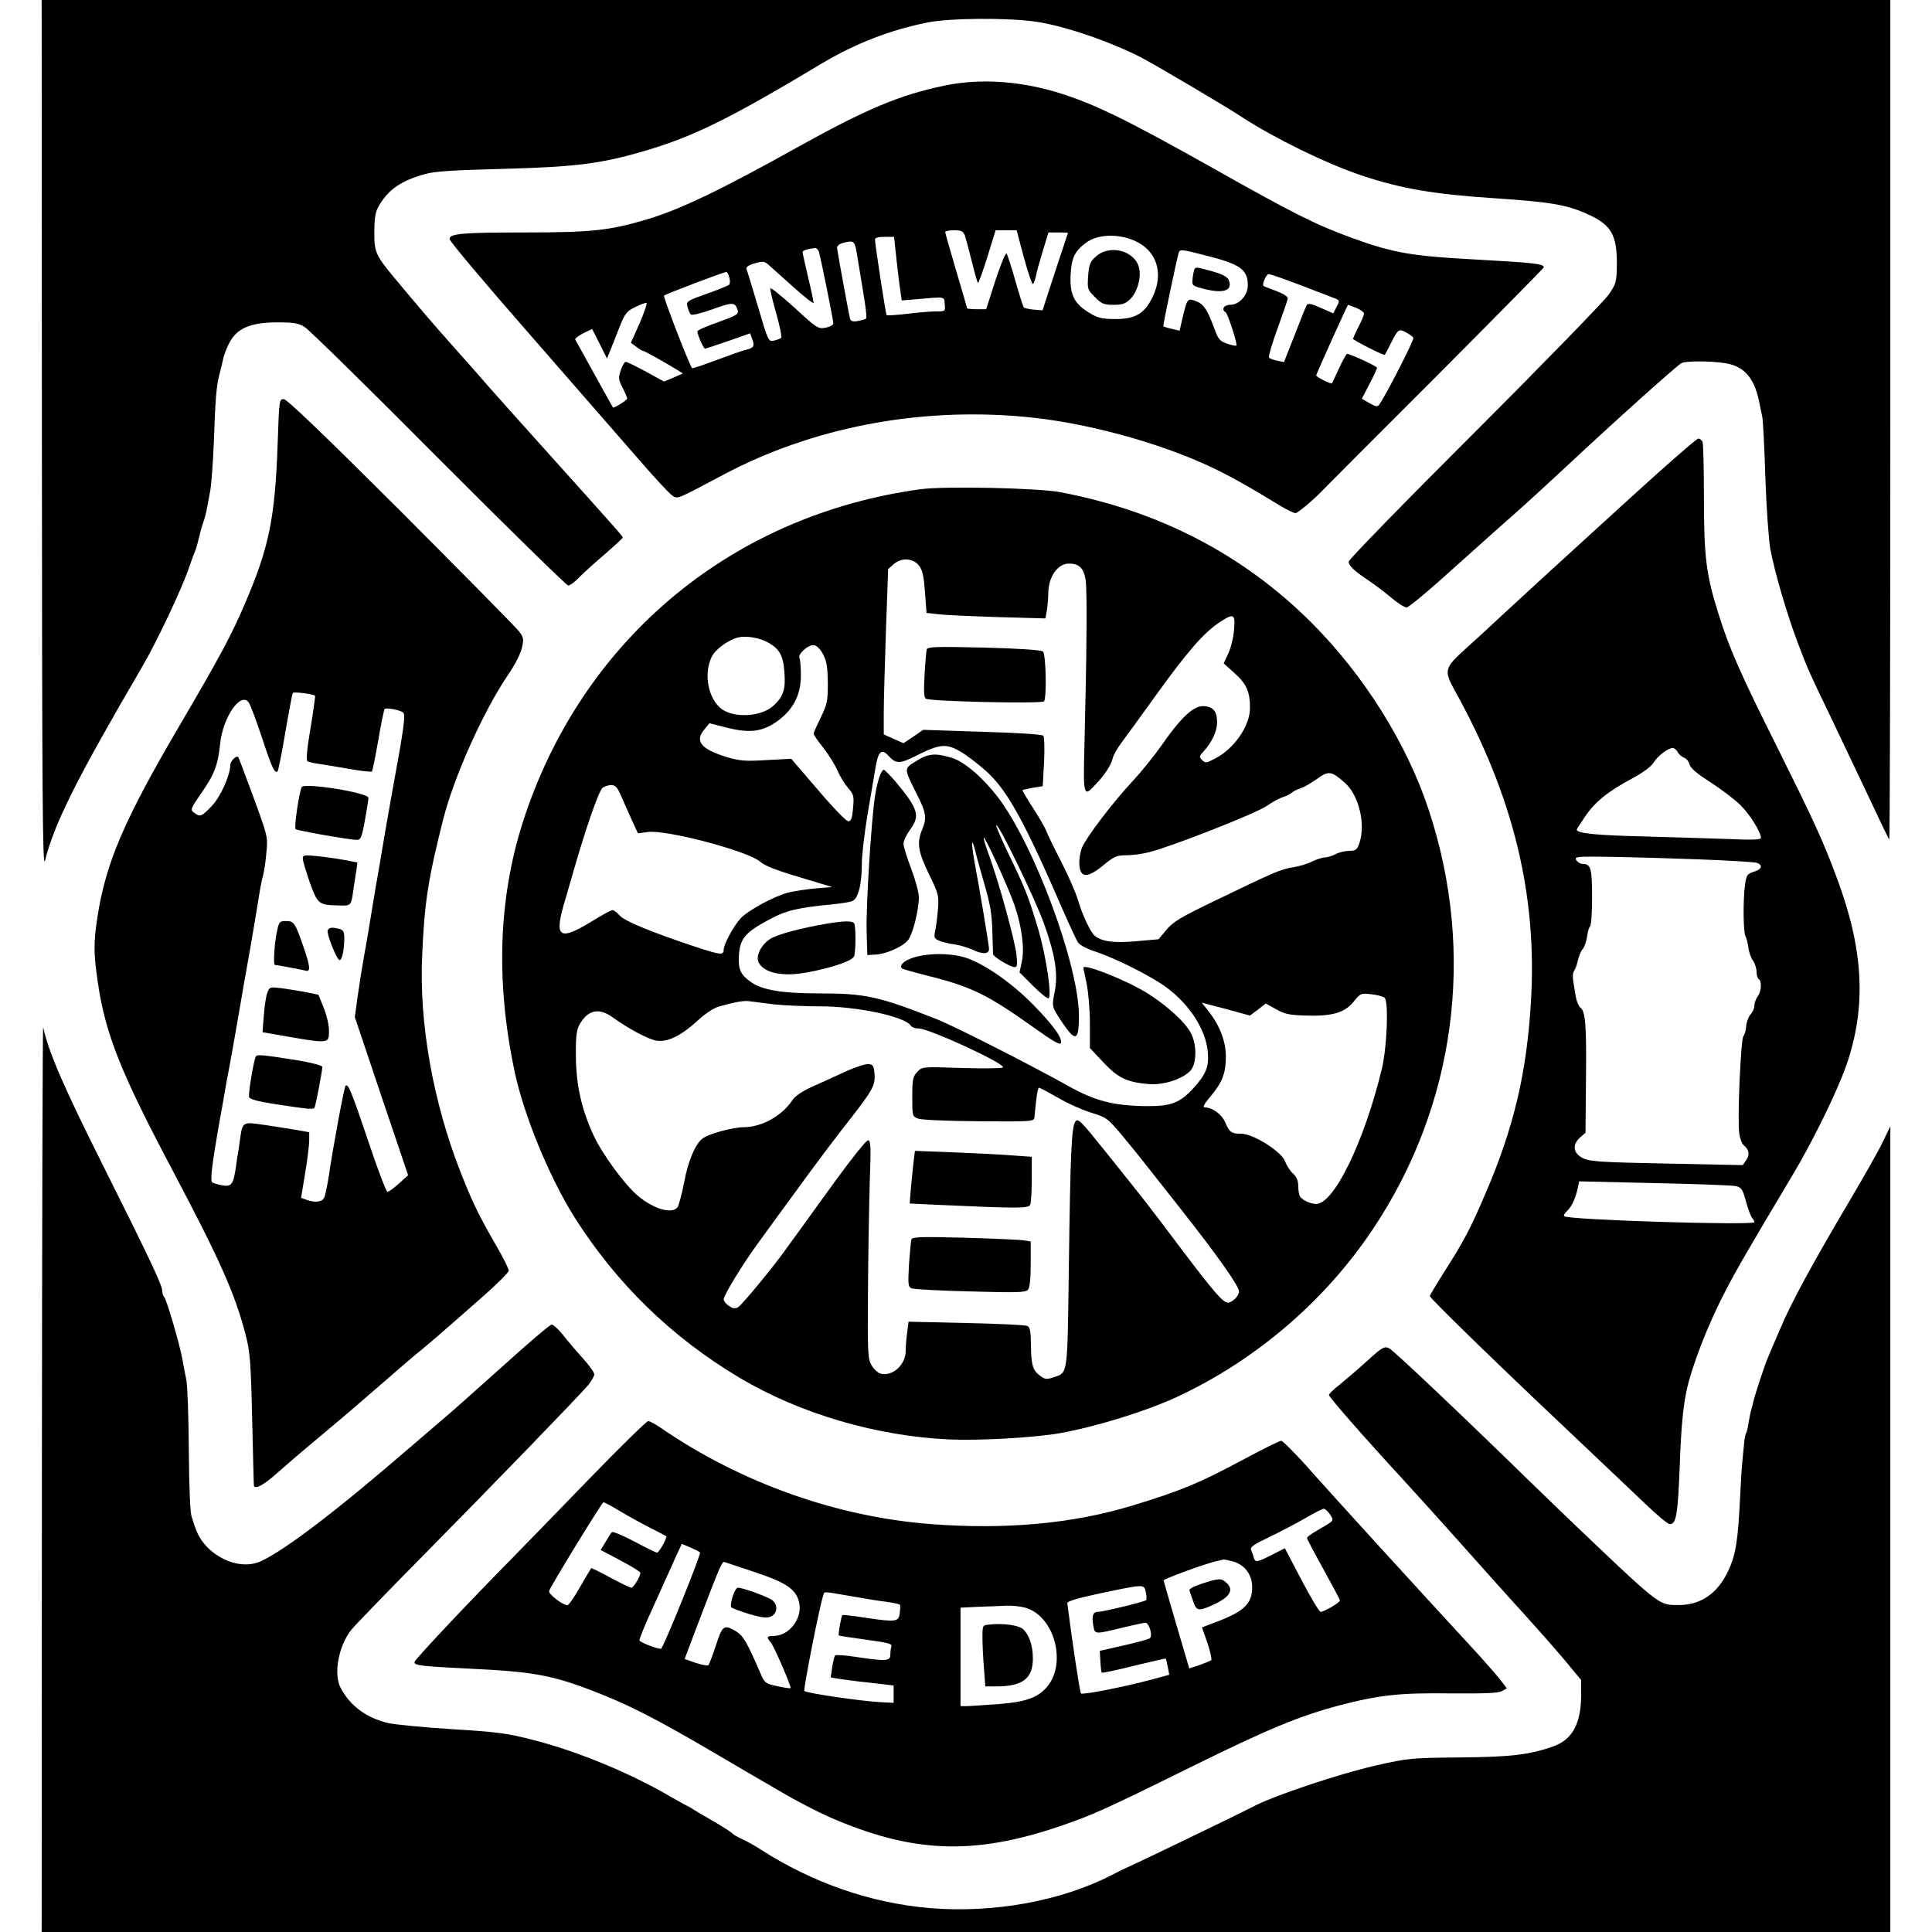
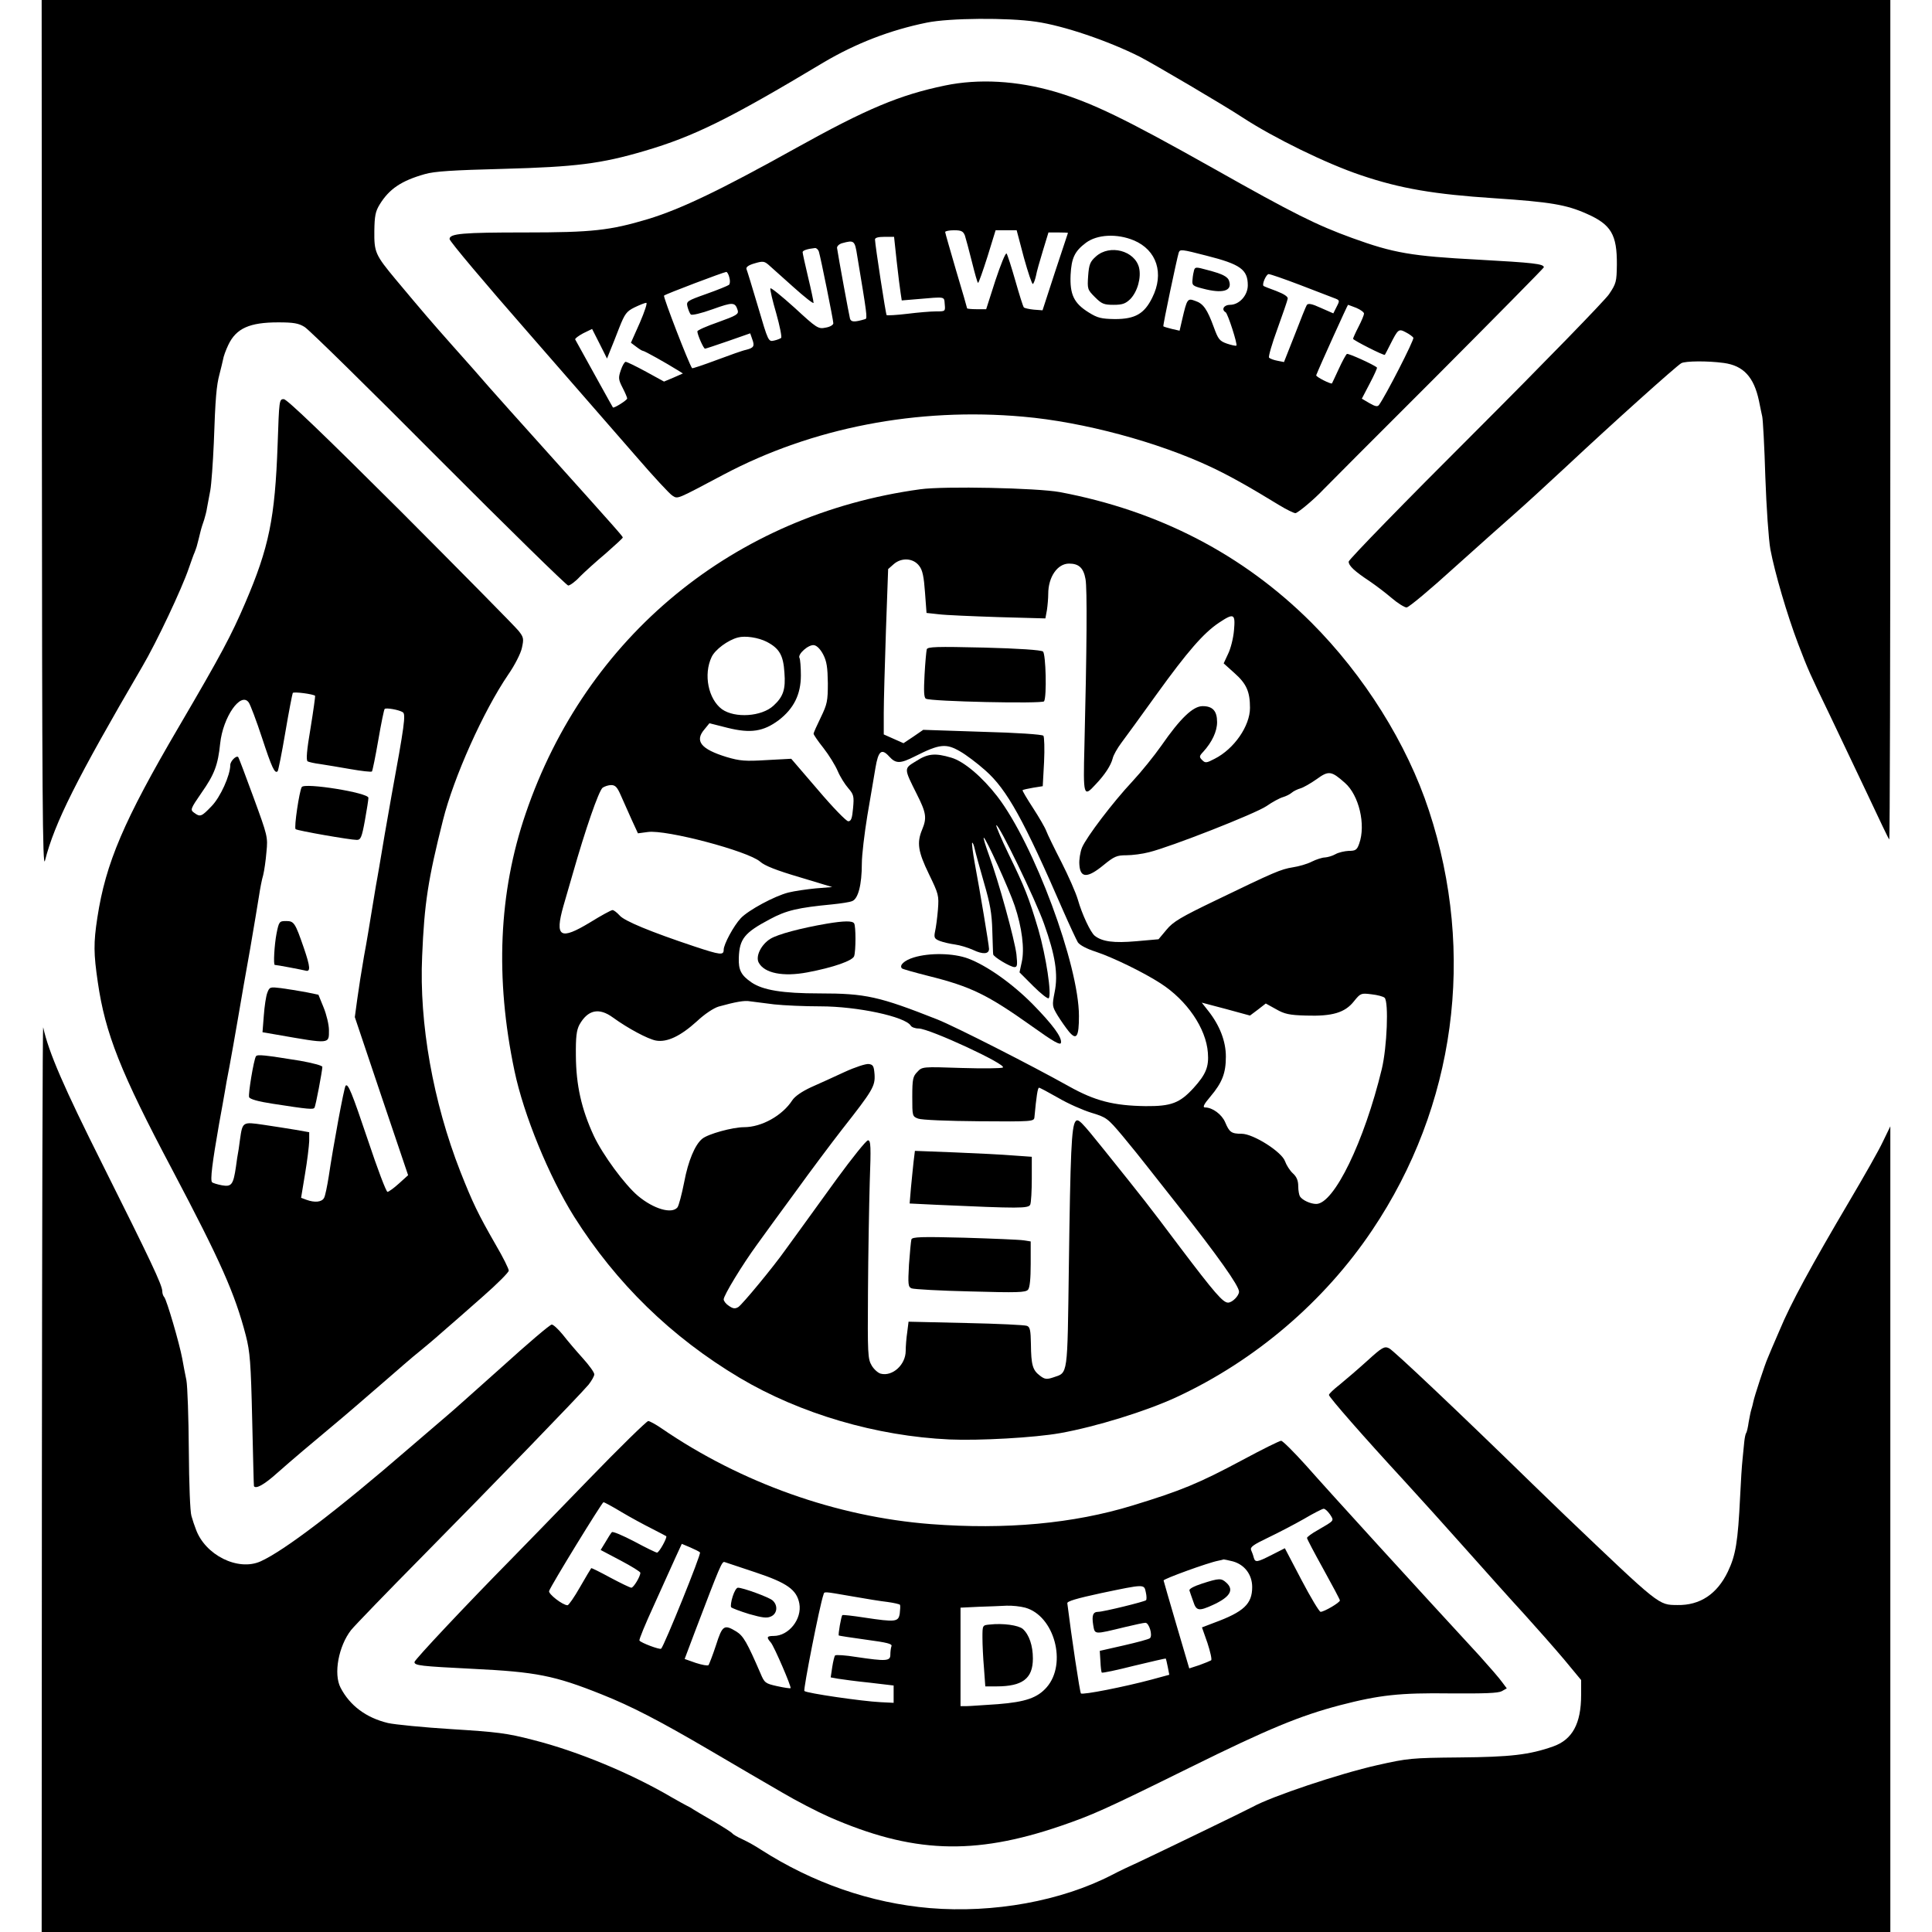
<svg xmlns="http://www.w3.org/2000/svg" version="1.0" width="881pt" height="881pt" viewBox="0 0 881 881" preserveAspectRatio="xMidYMid meet">
  <g transform="translate(0,881) scale(0.1,-0.1)" fill="#000000" stroke="none">
    <path d="M191 6823 c1 -1642 3 -1979 14 -1938 44 173 144 372 443 884 65 110 182 358 213 450 11 31 22 63 26 71 3 8 8 21 10 28 8 29 10 39 17 67 4 17 12 41 17 55 4 14 11 38 13 54 3 16 10 52 15 80 5 28 12 125 16 216 7 205 12 262 26 314 6 23 13 52 16 66 2 14 13 44 24 67 36 76 97 103 228 103 69 0 93 -4 120 -21 19 -11 294 -281 611 -600 317 -318 584 -579 591 -579 8 0 33 18 54 41 22 22 75 70 118 106 42 37 77 69 77 72 -1 6 -18 26 -355 401 -110 122 -225 251 -255 285 -30 35 -104 119 -165 187 -109 123 -131 149 -260 303 -94 113 -99 125 -98 222 1 68 5 89 24 120 44 72 100 109 206 139 44 13 129 18 358 24 330 9 445 23 645 82 224 66 383 144 815 403 147 87 304 148 472 182 103 21 368 23 497 4 126 -18 329 -87 474 -160 62 -32 387 -223 467 -276 144 -94 383 -211 541 -264 180 -61 334 -87 609 -105 254 -17 327 -29 421 -71 111 -49 138 -95 137 -232 -1 -78 -3 -86 -36 -135 -20 -29 -295 -312 -611 -628 -317 -316 -576 -582 -576 -591 0 -19 27 -44 95 -89 28 -19 73 -53 101 -77 28 -24 59 -43 68 -43 10 0 108 82 219 183 111 100 236 211 277 247 41 36 147 133 235 215 206 193 499 456 522 469 19 10 119 11 193 1 90 -12 138 -64 161 -173 5 -26 12 -58 15 -72 3 -14 10 -137 14 -275 5 -141 15 -285 23 -330 20 -106 76 -298 127 -432 46 -120 50 -129 146 -328 37 -77 111 -234 166 -349 54 -115 100 -212 103 -214 3 -3 5 857 5 1911 l0 1917 -4215 0 -4215 0 1 -1987z" />
    <path d="M4309 8420 c-207 -43 -357 -106 -679 -285 -343 -191 -524 -278 -675 -324 -174 -52 -254 -61 -560 -61 -285 0 -345 -5 -345 -30 0 -10 161 -201 358 -426 196 -225 419 -481 496 -569 76 -88 149 -167 162 -175 26 -16 15 -20 234 96 404 214 884 307 1365 264 276 -24 616 -116 858 -230 83 -39 179 -93 311 -174 33 -20 66 -36 73 -36 11 0 90 67 127 107 6 7 235 236 509 510 273 274 497 501 497 504 0 16 -49 21 -300 35 -304 16 -385 30 -575 99 -162 59 -265 110 -630 316 -409 230 -554 300 -725 351 -172 50 -347 60 -501 28z m91 -684 c4 -13 19 -67 32 -120 13 -52 25 -96 28 -96 3 0 22 54 43 120 l37 120 48 0 48 0 33 -125 c19 -68 37 -122 41 -120 4 3 10 19 14 37 3 18 18 70 32 116 l25 82 44 0 c25 0 45 -1 45 -2 -1 -2 -27 -82 -59 -178 l-57 -175 -40 3 c-21 2 -42 7 -45 10 -4 4 -21 59 -39 122 -18 63 -36 119 -40 124 -5 4 -27 -51 -51 -123 l-42 -131 -44 0 c-23 0 -43 2 -43 4 0 2 -22 79 -50 172 -27 93 -50 172 -50 176 0 4 18 8 40 8 33 0 42 -4 50 -24z m770 -22 c105 -44 140 -151 84 -262 -36 -73 -78 -97 -170 -97 -62 1 -79 5 -119 30 -68 42 -87 82 -83 172 4 76 18 107 70 146 51 38 141 43 218 11z m-1081 -96 c7 -62 15 -128 18 -145 l5 -33 72 6 c129 11 121 13 124 -23 3 -33 3 -33 -40 -33 -24 0 -83 -5 -131 -11 -49 -6 -91 -8 -94 -6 -4 5 -52 316 -53 345 0 8 15 12 43 12 l44 0 12 -112z m-180 25 c44 -264 47 -285 37 -288 -50 -15 -65 -14 -70 2 -4 15 -53 280 -59 322 -1 8 9 18 23 22 55 15 58 13 69 -58z m-175 20 c9 -30 66 -313 66 -327 0 -8 -16 -17 -35 -20 -34 -7 -40 -3 -142 91 -59 53 -108 93 -110 88 -2 -6 10 -57 27 -115 16 -57 26 -107 22 -111 -4 -3 -18 -9 -32 -12 -26 -6 -27 -4 -73 153 -26 88 -50 166 -53 173 -3 9 9 18 37 26 37 11 44 10 63 -6 11 -10 63 -56 114 -102 50 -45 92 -78 92 -72 0 6 -11 59 -25 117 -14 58 -25 110 -25 114 0 8 21 15 57 19 6 0 14 -7 17 -16z m1768 -19 c154 -39 188 -63 188 -135 0 -46 -39 -89 -81 -89 -28 0 -41 -22 -20 -34 10 -6 55 -146 49 -152 -3 -2 -22 2 -43 9 -34 12 -40 20 -60 75 -30 82 -48 108 -85 120 -35 13 -37 10 -59 -84 l-12 -52 -35 8 c-20 5 -37 10 -39 12 -3 3 61 306 70 336 6 16 11 16 127 -14z m-2176 -100 c4 -14 3 -29 -2 -33 -5 -4 -51 -23 -102 -41 -90 -32 -93 -34 -87 -59 4 -14 10 -30 15 -35 5 -5 47 5 100 24 92 33 102 33 114 -5 5 -18 -6 -24 -89 -54 -52 -18 -95 -37 -95 -42 0 -15 28 -79 35 -79 3 0 51 16 106 35 l100 35 9 -26 c12 -32 8 -40 -27 -49 -16 -3 -77 -25 -136 -47 -59 -22 -109 -39 -111 -37 -15 20 -133 326 -128 331 7 7 271 107 284 108 4 0 11 -12 14 -26z m2601 -33 c70 -27 141 -54 156 -60 27 -10 27 -11 12 -40 l-15 -30 -57 25 c-41 19 -58 22 -64 13 -4 -6 -29 -68 -55 -136 l-49 -124 -30 6 c-16 3 -33 9 -38 14 -4 4 13 63 38 131 24 67 46 130 47 138 2 9 -16 21 -52 35 -30 11 -56 21 -58 23 -9 6 12 54 23 54 8 0 71 -22 142 -49z m-3009 -172 l-41 -92 24 -18 c13 -10 27 -19 31 -19 7 0 105 -55 158 -88 l24 -15 -43 -19 -43 -18 -82 45 c-46 25 -87 45 -93 45 -5 0 -15 -17 -22 -38 -12 -35 -11 -43 8 -80 12 -23 21 -45 21 -49 0 -8 -61 -46 -65 -41 -2 2 -94 169 -172 310 -2 4 14 16 36 28 l41 20 34 -67 34 -68 14 35 c8 19 27 67 42 106 25 63 33 74 69 92 23 11 47 21 54 21 6 1 -7 -39 -29 -90z m3267 67 c19 -8 35 -20 35 -26 0 -6 -11 -33 -25 -60 -14 -27 -25 -52 -25 -55 0 -6 141 -78 145 -73 1 2 13 23 25 48 35 69 38 72 70 55 16 -8 32 -20 35 -25 5 -9 -128 -268 -157 -307 -7 -9 -18 -6 -44 9 l-34 20 36 69 c20 38 35 71 33 73 -14 13 -131 66 -137 62 -4 -2 -21 -33 -37 -68 -16 -35 -30 -64 -31 -66 -3 -6 -75 30 -72 37 18 46 143 321 145 321 2 0 19 -7 38 -14z" />
    <path d="M4998 7641 c-27 -24 -32 -36 -36 -89 -4 -60 -3 -63 31 -97 31 -31 41 -35 85 -35 40 0 54 5 76 26 33 34 51 98 40 144 -20 77 -133 107 -196 51z" />
    <path d="M5445 7578 c-2 -7 -6 -26 -7 -42 -3 -27 0 -30 47 -42 90 -24 135 -11 120 34 -6 21 -31 33 -100 51 -51 14 -55 14 -60 -1z" />
-     <path d="M1266 6783 c-12 -336 -39 -469 -148 -723 -63 -147 -109 -234 -303 -565 -251 -428 -333 -621 -371 -869 -18 -117 -17 -165 2 -295 34 -234 103 -409 340 -856 220 -417 285 -563 335 -755 19 -74 23 -123 29 -385 4 -165 7 -301 8 -302 9 -14 47 7 106 60 76 67 146 126 261 222 40 33 134 114 210 180 76 66 154 134 175 150 21 17 69 57 106 90 38 33 122 106 186 163 65 57 118 110 118 118 0 8 -26 61 -59 117 -82 143 -105 191 -162 335 -124 317 -188 675 -174 982 10 241 27 350 95 620 49 196 184 497 297 663 30 43 58 98 63 123 9 41 8 48 -15 77 -14 18 -256 263 -537 545 -354 353 -520 512 -534 512 -21 0 -21 -5 -28 -207z m171 -1146 c1 -2 -8 -68 -21 -148 -17 -99 -21 -146 -13 -151 6 -3 31 -9 56 -12 25 -4 88 -14 138 -23 51 -9 95 -14 99 -11 3 4 16 68 29 143 13 76 26 139 29 142 6 7 67 -4 83 -15 14 -9 7 -61 -52 -382 -15 -83 -48 -274 -56 -325 -6 -33 -12 -71 -15 -85 -2 -14 -11 -65 -19 -115 -8 -49 -23 -142 -35 -205 -11 -63 -25 -152 -31 -197 l-11 -81 121 -360 122 -361 -42 -38 c-23 -21 -47 -38 -52 -38 -6 0 -46 106 -89 235 -74 220 -91 261 -102 249 -7 -7 -57 -278 -77 -414 -7 -44 -16 -88 -21 -97 -10 -20 -43 -23 -81 -9 l-24 9 18 109 c10 59 18 126 19 149 l0 41 -62 11 c-35 6 -101 16 -147 23 -96 14 -95 14 -107 -70 -4 -31 -8 -58 -9 -61 -1 -3 -5 -30 -9 -60 -12 -82 -20 -93 -64 -85 -21 4 -41 10 -45 14 -9 9 1 89 32 266 11 61 23 126 26 145 3 19 12 71 21 115 8 44 26 143 39 220 13 77 38 221 56 320 17 99 35 207 40 239 5 33 13 76 19 95 5 20 12 68 15 106 7 68 5 74 -59 249 -36 98 -67 181 -70 184 -9 8 -36 -19 -36 -37 0 -46 -45 -146 -85 -187 -46 -48 -52 -51 -80 -30 -18 13 -17 17 34 91 59 84 75 127 85 225 13 121 94 237 130 187 7 -9 35 -83 61 -162 44 -134 58 -165 71 -152 3 3 19 82 35 177 16 95 32 176 34 180 4 7 94 -5 102 -13z" />
+     <path d="M1266 6783 c-12 -336 -39 -469 -148 -723 -63 -147 -109 -234 -303 -565 -251 -428 -333 -621 -371 -869 -18 -117 -17 -165 2 -295 34 -234 103 -409 340 -856 220 -417 285 -563 335 -755 19 -74 23 -123 29 -385 4 -165 7 -301 8 -302 9 -14 47 7 106 60 76 67 146 126 261 222 40 33 134 114 210 180 76 66 154 134 175 150 21 17 69 57 106 90 38 33 122 106 186 163 65 57 118 110 118 118 0 8 -26 61 -59 117 -82 143 -105 191 -162 335 -124 317 -188 675 -174 982 10 241 27 350 95 620 49 196 184 497 297 663 30 43 58 98 63 123 9 41 8 48 -15 77 -14 18 -256 263 -537 545 -354 353 -520 512 -534 512 -21 0 -21 -5 -28 -207m171 -1146 c1 -2 -8 -68 -21 -148 -17 -99 -21 -146 -13 -151 6 -3 31 -9 56 -12 25 -4 88 -14 138 -23 51 -9 95 -14 99 -11 3 4 16 68 29 143 13 76 26 139 29 142 6 7 67 -4 83 -15 14 -9 7 -61 -52 -382 -15 -83 -48 -274 -56 -325 -6 -33 -12 -71 -15 -85 -2 -14 -11 -65 -19 -115 -8 -49 -23 -142 -35 -205 -11 -63 -25 -152 -31 -197 l-11 -81 121 -360 122 -361 -42 -38 c-23 -21 -47 -38 -52 -38 -6 0 -46 106 -89 235 -74 220 -91 261 -102 249 -7 -7 -57 -278 -77 -414 -7 -44 -16 -88 -21 -97 -10 -20 -43 -23 -81 -9 l-24 9 18 109 c10 59 18 126 19 149 l0 41 -62 11 c-35 6 -101 16 -147 23 -96 14 -95 14 -107 -70 -4 -31 -8 -58 -9 -61 -1 -3 -5 -30 -9 -60 -12 -82 -20 -93 -64 -85 -21 4 -41 10 -45 14 -9 9 1 89 32 266 11 61 23 126 26 145 3 19 12 71 21 115 8 44 26 143 39 220 13 77 38 221 56 320 17 99 35 207 40 239 5 33 13 76 19 95 5 20 12 68 15 106 7 68 5 74 -59 249 -36 98 -67 181 -70 184 -9 8 -36 -19 -36 -37 0 -46 -45 -146 -85 -187 -46 -48 -52 -51 -80 -30 -18 13 -17 17 34 91 59 84 75 127 85 225 13 121 94 237 130 187 7 -9 35 -83 61 -162 44 -134 58 -165 71 -152 3 3 19 82 35 177 16 95 32 176 34 180 4 7 94 -5 102 -13z" />
    <path d="M1376 5221 c-11 -18 -36 -185 -28 -192 8 -7 249 -49 279 -49 18 0 23 12 37 89 9 49 16 95 16 103 0 23 -291 70 -304 49z" />
-     <path d="M1381 4894 c0 -11 15 -59 32 -109 36 -99 40 -102 134 -104 57 -1 54 -4 67 89 3 19 8 51 11 71 l5 36 -57 11 c-32 6 -88 14 -125 18 -62 6 -68 5 -67 -12z" />
    <path d="M1261 4553 c-10 -52 -15 -143 -8 -143 9 0 124 -22 140 -26 24 -7 22 17 -7 102 -40 116 -45 124 -81 124 -31 0 -33 -2 -44 -57z" />
-     <path d="M1494 4567 c-5 -15 40 -130 54 -135 11 -3 22 45 22 98 0 31 -4 39 -22 44 -35 9 -48 7 -54 -7z" />
    <path d="M1219 4283 c-6 -15 -13 -62 -16 -104 l-6 -76 64 -11 c247 -43 239 -44 239 21 0 24 -11 70 -24 102 l-24 59 -58 12 c-33 6 -83 14 -112 18 -50 6 -53 6 -63 -21z" />
    <path d="M1167 3993 c-10 -16 -36 -173 -31 -186 3 -9 41 -20 107 -30 167 -26 186 -27 191 -18 6 9 35 165 36 186 0 6 -46 18 -102 28 -162 26 -195 30 -201 20z" />
-     <path d="M7438 6543 c-314 -286 -468 -427 -588 -538 -41 -39 -114 -106 -162 -149 -103 -93 -105 -102 -53 -197 266 -479 376 -932 346 -1419 -19 -321 -78 -571 -204 -865 -68 -161 -105 -231 -194 -369 -34 -55 -63 -102 -63 -106 0 -9 272 -275 595 -580 160 -151 333 -316 387 -367 53 -51 103 -93 112 -93 30 0 37 42 46 273 6 169 15 259 30 332 25 117 98 305 179 460 54 103 99 181 303 523 94 156 204 382 247 503 93 268 80 527 -43 856 -63 170 -106 262 -269 590 -170 339 -222 457 -272 618 -55 176 -65 256 -65 527 0 130 -3 243 -6 252 -3 9 -12 16 -20 16 -7 0 -145 -120 -306 -267z m212 -1162 c5 -11 19 -22 29 -26 10 -3 22 -17 25 -30 5 -18 33 -42 94 -81 48 -31 109 -77 135 -102 45 -43 97 -126 97 -153 0 -8 -40 -10 -147 -5 -82 3 -258 8 -393 12 -212 5 -300 14 -300 31 0 2 18 30 39 61 45 66 103 113 215 173 48 26 85 53 96 71 18 30 65 66 87 67 7 1 17 -8 23 -18z m105 -490 c132 -5 248 -12 258 -16 27 -11 20 -30 -15 -40 -29 -9 -34 -15 -40 -55 -10 -67 -9 -219 1 -238 5 -9 11 -33 14 -54 2 -20 12 -47 21 -59 9 -13 16 -36 16 -51 0 -15 5 -30 10 -33 15 -9 12 -57 -5 -79 -8 -11 -15 -30 -15 -42 0 -13 -8 -30 -17 -39 -9 -10 -18 -33 -20 -52 -1 -19 -7 -41 -13 -48 -12 -14 -28 -379 -19 -443 3 -23 12 -48 21 -55 24 -19 28 -43 11 -67 l-16 -23 -346 7 c-297 6 -351 9 -381 24 -46 22 -52 60 -16 94 l26 23 2 235 c3 251 -2 318 -25 335 -8 6 -17 27 -21 48 -3 20 -9 53 -12 72 -3 19 -2 41 4 48 5 6 13 28 17 47 4 19 14 43 22 52 8 9 17 35 20 57 3 23 10 44 14 47 5 3 9 63 9 133 0 130 -6 151 -41 151 -9 0 -22 6 -28 14 -10 12 -8 15 11 18 30 4 254 0 553 -11z m163 -1490 c23 -6 30 -17 44 -71 10 -35 22 -68 28 -74 5 -5 10 -14 10 -19 0 -16 -850 10 -867 27 -4 3 2 15 14 25 20 19 37 55 48 105 l6 29 345 -8 c190 -4 357 -10 372 -14z" />
    <path d="M4197 6579 c-850 -116 -1525 -671 -1800 -1479 -123 -360 -140 -750 -51 -1173 42 -201 157 -481 272 -665 192 -304 443 -549 755 -735 276 -164 624 -266 957 -281 133 -6 388 8 505 29 162 29 393 100 532 165 357 166 672 435 890 760 380 565 474 1261 259 1914 -100 305 -296 617 -537 858 -311 310 -695 509 -1146 594 -104 19 -528 28 -636 13z m-5 -350 c15 -19 21 -50 26 -120 l7 -94 55 -6 c30 -4 152 -9 271 -13 l216 -6 7 38 c3 20 6 54 6 74 0 77 42 138 95 138 45 0 66 -20 75 -71 8 -42 6 -320 -5 -761 -6 -230 -4 -235 51 -175 42 44 70 87 78 119 3 14 21 46 39 70 18 24 91 124 162 223 140 194 213 278 283 325 69 46 76 42 69 -35 -3 -35 -15 -83 -27 -107 l-20 -43 50 -45 c54 -48 70 -84 70 -158 0 -82 -72 -187 -161 -232 -38 -20 -43 -20 -57 -6 -14 14 -14 18 5 38 40 44 63 93 63 135 0 51 -20 73 -66 73 -44 0 -102 -56 -188 -180 -33 -47 -92 -120 -132 -163 -89 -95 -209 -253 -230 -302 -8 -20 -14 -56 -12 -78 4 -62 37 -62 110 -2 49 40 61 45 104 45 27 0 74 6 104 14 98 24 483 175 535 210 27 19 61 37 75 41 14 4 32 13 40 20 8 7 26 16 40 20 14 4 47 23 74 42 55 40 67 38 129 -17 64 -56 96 -191 65 -277 -10 -29 -17 -33 -48 -33 -19 -1 -46 -7 -60 -15 -14 -8 -35 -14 -48 -15 -12 0 -40 -9 -60 -19 -21 -11 -60 -22 -87 -26 -55 -9 -83 -21 -350 -150 -160 -77 -196 -98 -226 -135 l-36 -43 -102 -9 c-102 -9 -155 -2 -189 25 -19 15 -58 98 -77 165 -9 31 -43 108 -75 171 -33 64 -64 128 -69 142 -5 14 -32 61 -60 104 -28 43 -50 80 -48 82 3 2 24 7 48 11 l44 7 6 110 c3 61 1 115 -3 120 -5 6 -122 14 -278 18 l-270 9 -45 -31 -45 -30 -45 20 -45 20 0 98 c0 54 5 224 10 377 l10 279 26 23 c36 31 90 27 116 -9z m-695 -346 c57 -30 75 -61 80 -140 6 -76 -5 -110 -50 -151 -54 -50 -176 -58 -235 -16 -62 46 -85 158 -47 238 16 34 74 77 120 89 33 9 93 0 132 -20z m257 -58 c16 -31 20 -59 21 -130 0 -82 -3 -96 -32 -156 -18 -37 -33 -70 -33 -75 0 -4 20 -34 45 -65 25 -32 54 -79 65 -105 11 -26 33 -61 48 -78 25 -29 27 -37 22 -91 -4 -47 -9 -60 -22 -60 -9 0 -71 64 -138 143 l-122 142 -112 -6 c-98 -6 -122 -4 -183 14 -117 36 -147 73 -100 127 l22 27 83 -21 c105 -26 163 -17 233 35 69 53 101 118 101 204 0 38 -3 73 -6 79 -11 17 41 63 66 59 13 -2 29 -18 42 -43z m625 -442 c25 -14 77 -53 114 -86 99 -87 176 -227 356 -642 29 -66 59 -130 66 -142 9 -13 41 -30 82 -43 78 -26 218 -94 295 -144 120 -77 208 -205 216 -317 5 -64 -9 -98 -65 -160 -63 -69 -102 -84 -219 -83 -146 2 -231 24 -349 90 -179 100 -518 272 -600 305 -266 105 -327 119 -538 119 -170 0 -258 15 -310 50 -48 33 -60 57 -58 113 3 86 26 114 141 175 76 41 129 53 285 68 39 4 80 10 91 15 27 10 44 74 44 171 0 40 12 138 25 218 14 80 30 178 37 218 13 78 28 91 63 52 30 -33 50 -33 117 1 113 57 142 60 207 22z m-1548 -200 c12 -27 34 -76 49 -110 l29 -63 45 6 c83 12 457 -87 512 -135 21 -19 75 -40 180 -71 l149 -45 -75 -6 c-41 -4 -97 -12 -125 -19 -63 -16 -182 -80 -217 -117 -32 -34 -78 -119 -78 -144 0 -26 -15 -24 -133 15 -201 67 -322 117 -342 142 -12 13 -26 24 -32 24 -6 0 -52 -25 -102 -56 -137 -83 -162 -68 -122 74 12 40 30 105 42 145 59 207 119 380 137 395 9 6 26 12 39 12 19 0 28 -10 44 -47z m3483 -923 c19 -20 11 -225 -13 -325 -80 -331 -218 -615 -299 -615 -26 0 -63 17 -74 34 -4 6 -8 27 -8 47 0 25 -7 43 -25 59 -13 12 -29 37 -35 54 -14 43 -145 126 -198 126 -47 0 -56 7 -75 52 -15 36 -58 68 -92 68 -12 0 -6 14 24 49 55 65 71 108 71 183 0 70 -28 142 -80 208 l-30 38 110 -29 110 -30 36 27 36 28 47 -26 c38 -22 61 -27 136 -29 120 -4 178 13 219 65 30 37 32 38 80 32 27 -3 54 -10 60 -16z m-2784 -30 c46 -5 141 -9 211 -9 169 0 387 -47 412 -88 4 -7 20 -13 36 -13 49 0 405 -165 384 -178 -6 -4 -91 -5 -189 -2 -178 6 -179 6 -201 -18 -20 -20 -23 -33 -23 -113 0 -88 0 -90 27 -100 16 -6 134 -11 278 -12 243 -2 250 -1 252 18 9 97 15 135 21 135 4 0 43 -21 87 -46 44 -26 112 -56 151 -68 69 -21 74 -24 143 -106 39 -47 90 -110 113 -140 24 -30 86 -109 138 -175 184 -233 280 -369 280 -395 0 -19 -31 -50 -50 -50 -23 0 -60 42 -221 255 -151 201 -157 208 -343 440 -106 132 -120 147 -132 131 -18 -25 -23 -139 -30 -661 -7 -507 -3 -483 -71 -506 -30 -10 -39 -9 -61 8 -33 25 -40 48 -41 144 -1 62 -4 78 -18 83 -9 4 -134 10 -278 13 l-262 6 -6 -48 c-4 -26 -7 -65 -7 -85 0 -63 -60 -118 -114 -104 -12 3 -31 20 -41 37 -18 30 -19 53 -17 337 1 168 5 392 8 498 6 165 5 192 -8 192 -8 0 -72 -80 -143 -177 -71 -98 -145 -200 -165 -228 -20 -27 -51 -70 -69 -95 -55 -78 -195 -247 -214 -260 -15 -9 -24 -8 -43 5 -13 8 -24 22 -24 30 0 18 85 158 153 251 29 40 107 148 175 240 67 93 163 221 212 284 140 178 151 197 148 250 -3 38 -6 45 -26 48 -13 2 -62 -14 -110 -36 -48 -22 -117 -54 -154 -70 -41 -19 -73 -41 -85 -59 -45 -70 -140 -123 -220 -123 -52 0 -165 -31 -191 -53 -33 -27 -64 -101 -82 -197 -11 -56 -25 -109 -31 -116 -26 -31 -108 -7 -179 52 -62 52 -162 189 -202 274 -57 123 -81 232 -82 365 -1 87 3 117 16 142 38 68 89 80 153 33 69 -50 159 -98 196 -105 51 -9 112 20 187 88 35 33 76 60 99 67 76 21 118 29 143 24 14 -2 63 -8 110 -14z" />
    <path d="M4226 5849 c-2 -8 -7 -60 -10 -116 -4 -74 -3 -104 6 -109 20 -13 532 -24 539 -12 13 21 8 216 -5 227 -8 7 -112 14 -269 18 -216 5 -257 4 -261 -8z" />
    <path d="M4177 5339 c-56 -34 -56 -31 4 -151 43 -85 46 -108 24 -161 -25 -60 -19 -100 31 -203 44 -91 46 -97 41 -162 -3 -37 -9 -82 -13 -99 -6 -29 -3 -34 22 -44 16 -6 47 -13 69 -16 22 -3 59 -14 83 -25 44 -21 72 -19 72 5 0 16 -42 268 -65 390 -9 49 -14 91 -12 94 3 2 8 -11 12 -29 4 -18 23 -87 42 -153 28 -96 36 -140 38 -220 2 -55 3 -103 4 -107 2 -12 79 -58 97 -58 13 0 14 9 9 58 -8 67 -82 336 -125 452 -16 44 -27 80 -24 80 9 0 115 -233 141 -310 33 -98 46 -198 32 -258 l-10 -46 63 -63 c34 -34 66 -59 70 -55 15 15 -12 192 -47 313 -44 148 -62 193 -137 347 -33 68 -57 126 -55 129 10 9 179 -339 218 -450 51 -143 65 -229 48 -312 -12 -61 -11 -64 14 -106 15 -24 38 -57 52 -74 34 -40 45 -23 45 72 0 231 -205 784 -372 1001 -69 89 -152 160 -210 177 -74 22 -107 19 -161 -16z" />
-     <path d="M4012 5273 c-6 -16 -16 -55 -21 -88 -17 -100 -43 -513 -39 -625 l3 -105 38 2 c49 3 123 36 147 65 22 26 50 138 50 196 0 22 -16 81 -35 131 -19 49 -35 101 -35 114 0 13 14 42 31 65 46 63 36 94 -69 220 -25 28 -48 52 -52 52 -4 0 -12 -12 -18 -27z" />
    <path d="M3770 4598 c-117 -20 -223 -48 -257 -69 -42 -26 -69 -80 -53 -109 26 -48 111 -65 222 -44 117 22 206 53 213 74 8 25 8 137 0 149 -7 13 -47 12 -125 -1z" />
    <path d="M4167 4444 c-43 -13 -68 -36 -54 -50 3 -3 56 -18 119 -34 197 -49 271 -86 474 -230 99 -71 130 -88 132 -75 5 25 -37 82 -129 176 -93 94 -209 176 -294 208 -67 25 -176 27 -248 5z" />
-     <path d="M4940 4397 c0 -1 7 -34 15 -72 8 -39 15 -120 15 -182 l0 -112 60 -64 c66 -71 108 -92 204 -100 67 -7 154 20 193 59 30 30 32 117 4 172 -26 51 -111 128 -201 184 -93 58 -290 136 -290 115z" />
    <path d="M4166 3513 c-3 -26 -8 -80 -12 -119 l-6 -72 124 -6 c378 -17 418 -17 426 1 4 10 7 63 7 118 l0 100 -85 6 c-47 4 -167 10 -266 14 l-182 7 -6 -49z" />
    <path d="M4156 3158 c-2 -7 -7 -59 -11 -114 -5 -92 -4 -102 12 -109 10 -4 131 -11 268 -14 214 -6 252 -5 263 8 8 10 12 50 12 117 l0 103 -32 5 c-18 3 -140 8 -270 12 -195 5 -239 4 -242 -8z" />
    <path d="M191 2073 l-1 -2073 4215 0 4215 0 0 1837 0 1837 -34 -70 c-18 -39 -87 -160 -152 -270 -174 -295 -268 -467 -319 -590 -26 -60 -51 -118 -55 -129 -11 -24 -60 -172 -65 -198 -2 -10 -6 -26 -9 -35 -3 -9 -8 -35 -12 -57 -3 -22 -8 -44 -11 -49 -4 -5 -7 -23 -9 -40 -2 -17 -5 -53 -8 -81 -3 -27 -8 -103 -11 -170 -10 -206 -20 -267 -56 -342 -49 -102 -127 -154 -230 -152 -87 1 -76 -8 -513 409 -54 52 -122 118 -150 145 -326 318 -632 608 -652 617 -21 10 -31 5 -100 -58 -42 -38 -98 -86 -125 -108 -27 -21 -49 -42 -49 -47 0 -10 162 -195 341 -389 68 -74 196 -216 284 -315 88 -99 207 -232 265 -295 58 -64 140 -157 183 -208 l77 -93 0 -68 c0 -131 -40 -204 -128 -235 -108 -38 -194 -48 -427 -50 -220 -2 -236 -4 -374 -35 -174 -39 -483 -143 -568 -190 -27 -15 -439 -214 -518 -251 -38 -17 -95 -44 -125 -60 -231 -119 -539 -175 -830 -151 -270 23 -534 115 -771 267 -24 16 -62 37 -84 47 -22 10 -42 22 -45 26 -3 5 -41 29 -85 55 -44 25 -87 51 -95 56 -8 6 -22 13 -30 17 -8 4 -37 20 -65 36 -185 109 -429 211 -635 263 -119 31 -163 36 -370 49 -129 8 -260 21 -291 28 -100 24 -174 80 -216 161 -33 63 -9 190 48 263 17 21 164 173 327 338 318 322 713 730 756 781 14 18 26 39 26 47 0 9 -24 42 -53 74 -29 32 -69 79 -90 106 -21 26 -44 47 -51 47 -8 0 -110 -87 -227 -193 -118 -105 -230 -206 -250 -222 -20 -17 -98 -84 -175 -150 -326 -282 -569 -467 -676 -515 -103 -46 -253 29 -295 147 -6 15 -15 42 -20 60 -6 18 -11 145 -12 301 -1 148 -6 291 -11 318 -6 27 -14 72 -19 99 -13 70 -71 268 -82 280 -5 5 -9 17 -9 27 0 28 -56 145 -272 577 -177 353 -246 512 -271 626 -3 11 -5 -913 -6 -2052z" />
    <path d="M2679 2058 c-145 -150 -302 -311 -348 -358 -203 -206 -441 -459 -441 -469 0 -16 28 -19 267 -31 287 -14 371 -30 588 -117 133 -53 261 -119 493 -255 114 -67 261 -153 327 -191 66 -39 163 -89 215 -112 379 -166 659 -177 1055 -42 148 51 196 72 591 267 358 177 502 236 684 284 181 47 273 57 503 54 156 -1 218 1 235 10 l23 13 -21 28 c-11 16 -57 69 -102 119 -285 309 -681 743 -793 870 -55 61 -106 112 -113 112 -7 0 -86 -39 -175 -87 -202 -108 -280 -140 -502 -208 -271 -83 -579 -111 -920 -85 -430 33 -866 188 -1229 437 -26 18 -54 33 -60 33 -7 0 -132 -122 -277 -272z m155 -143 c42 -25 105 -59 139 -76 34 -17 63 -33 65 -34 6 -5 -32 -75 -42 -75 -5 0 -52 23 -104 51 -52 27 -98 47 -102 42 -4 -4 -17 -24 -29 -45 l-22 -36 91 -48 c49 -26 90 -51 90 -56 0 -17 -31 -68 -41 -68 -6 0 -49 21 -96 46 -46 25 -86 45 -87 43 -2 -2 -25 -41 -51 -86 -26 -46 -52 -83 -57 -83 -22 0 -89 52 -84 65 10 28 241 404 248 405 3 0 41 -20 82 -45z m3231 -11 c19 -30 22 -26 -57 -72 -27 -15 -48 -31 -48 -35 0 -5 34 -69 75 -143 41 -74 75 -138 75 -142 0 -10 -72 -52 -88 -52 -6 0 -45 65 -87 145 l-76 145 -59 -30 c-69 -35 -76 -36 -83 -12 -2 9 -8 25 -12 34 -5 13 10 24 77 56 46 22 119 60 163 85 44 26 85 47 91 47 7 0 19 -12 29 -26z m-2873 -173 c7 -6 -163 -425 -177 -439 -6 -6 -93 27 -99 37 -3 4 27 76 66 161 38 85 83 183 98 217 l29 63 38 -16 c21 -9 41 -19 45 -23z m2430 -41 c54 -15 88 -61 88 -117 0 -77 -38 -113 -174 -163 l-55 -21 25 -71 c13 -40 21 -75 17 -79 -5 -3 -29 -13 -54 -22 l-46 -15 -58 197 c-32 108 -58 200 -59 204 -1 7 202 81 249 90 11 2 22 5 25 6 3 0 22 -4 42 -9z m-2177 -50 c144 -48 188 -79 200 -142 13 -71 -48 -148 -117 -148 -32 0 -34 -6 -13 -30 15 -17 95 -203 90 -208 -2 -2 -29 2 -61 9 -54 12 -58 15 -76 58 -61 141 -78 171 -110 191 -56 34 -64 29 -93 -62 -15 -46 -31 -86 -34 -91 -4 -4 -30 1 -58 10 l-51 18 49 130 c112 294 121 316 133 312 6 -2 70 -23 141 -47z m1780 -91 c4 -17 4 -33 1 -36 -7 -7 -195 -53 -218 -53 -24 0 -30 -16 -23 -60 8 -45 2 -44 147 -9 42 10 83 19 91 19 17 0 34 -57 21 -70 -5 -5 -58 -19 -119 -33 l-110 -25 3 -48 c1 -26 4 -49 6 -51 2 -3 68 11 147 31 79 19 144 34 145 33 1 -1 5 -18 9 -38 l7 -36 -81 -22 c-123 -33 -315 -71 -322 -63 -5 5 -43 258 -62 411 -2 9 42 22 153 46 201 42 197 42 205 4z m-1342 -18 c62 -11 136 -23 164 -26 29 -4 55 -10 57 -13 2 -4 1 -22 -1 -39 -6 -39 -17 -41 -163 -19 -52 8 -96 13 -99 11 -5 -5 -20 -89 -16 -93 1 -1 57 -10 124 -19 97 -13 121 -19 116 -30 -3 -8 -5 -26 -5 -39 0 -29 -20 -30 -155 -10 -49 8 -93 11 -97 7 -3 -3 -9 -27 -13 -53 l-7 -47 33 -6 c19 -3 84 -12 144 -18 l110 -13 0 -39 0 -40 -60 3 c-83 4 -338 41 -347 51 -6 5 70 392 87 439 5 15 -5 16 128 -7z m792 -52 c133 -37 192 -255 98 -363 -42 -48 -96 -67 -222 -77 -64 -4 -128 -9 -143 -9 l-28 0 0 225 0 224 83 4 c45 1 102 4 127 5 25 1 63 -3 85 -9z" />
    <path d="M5482 1589 c-40 -13 -61 -25 -58 -32 2 -7 10 -29 17 -49 14 -44 25 -46 89 -17 79 36 99 69 62 102 -23 21 -32 21 -110 -4z" />
    <path d="M3341 1530 c-7 -22 -10 -44 -7 -49 3 -4 40 -18 82 -31 60 -17 81 -20 100 -11 29 13 32 51 7 73 -17 15 -135 58 -158 58 -7 0 -17 -18 -24 -40z" />
    <path d="M4513 1402 c-33 -3 -33 -3 -33 -60 0 -31 3 -94 7 -139 l6 -83 51 0 c119 0 166 36 166 127 0 59 -17 109 -46 135 -20 17 -91 27 -151 20z" />
  </g>
</svg>